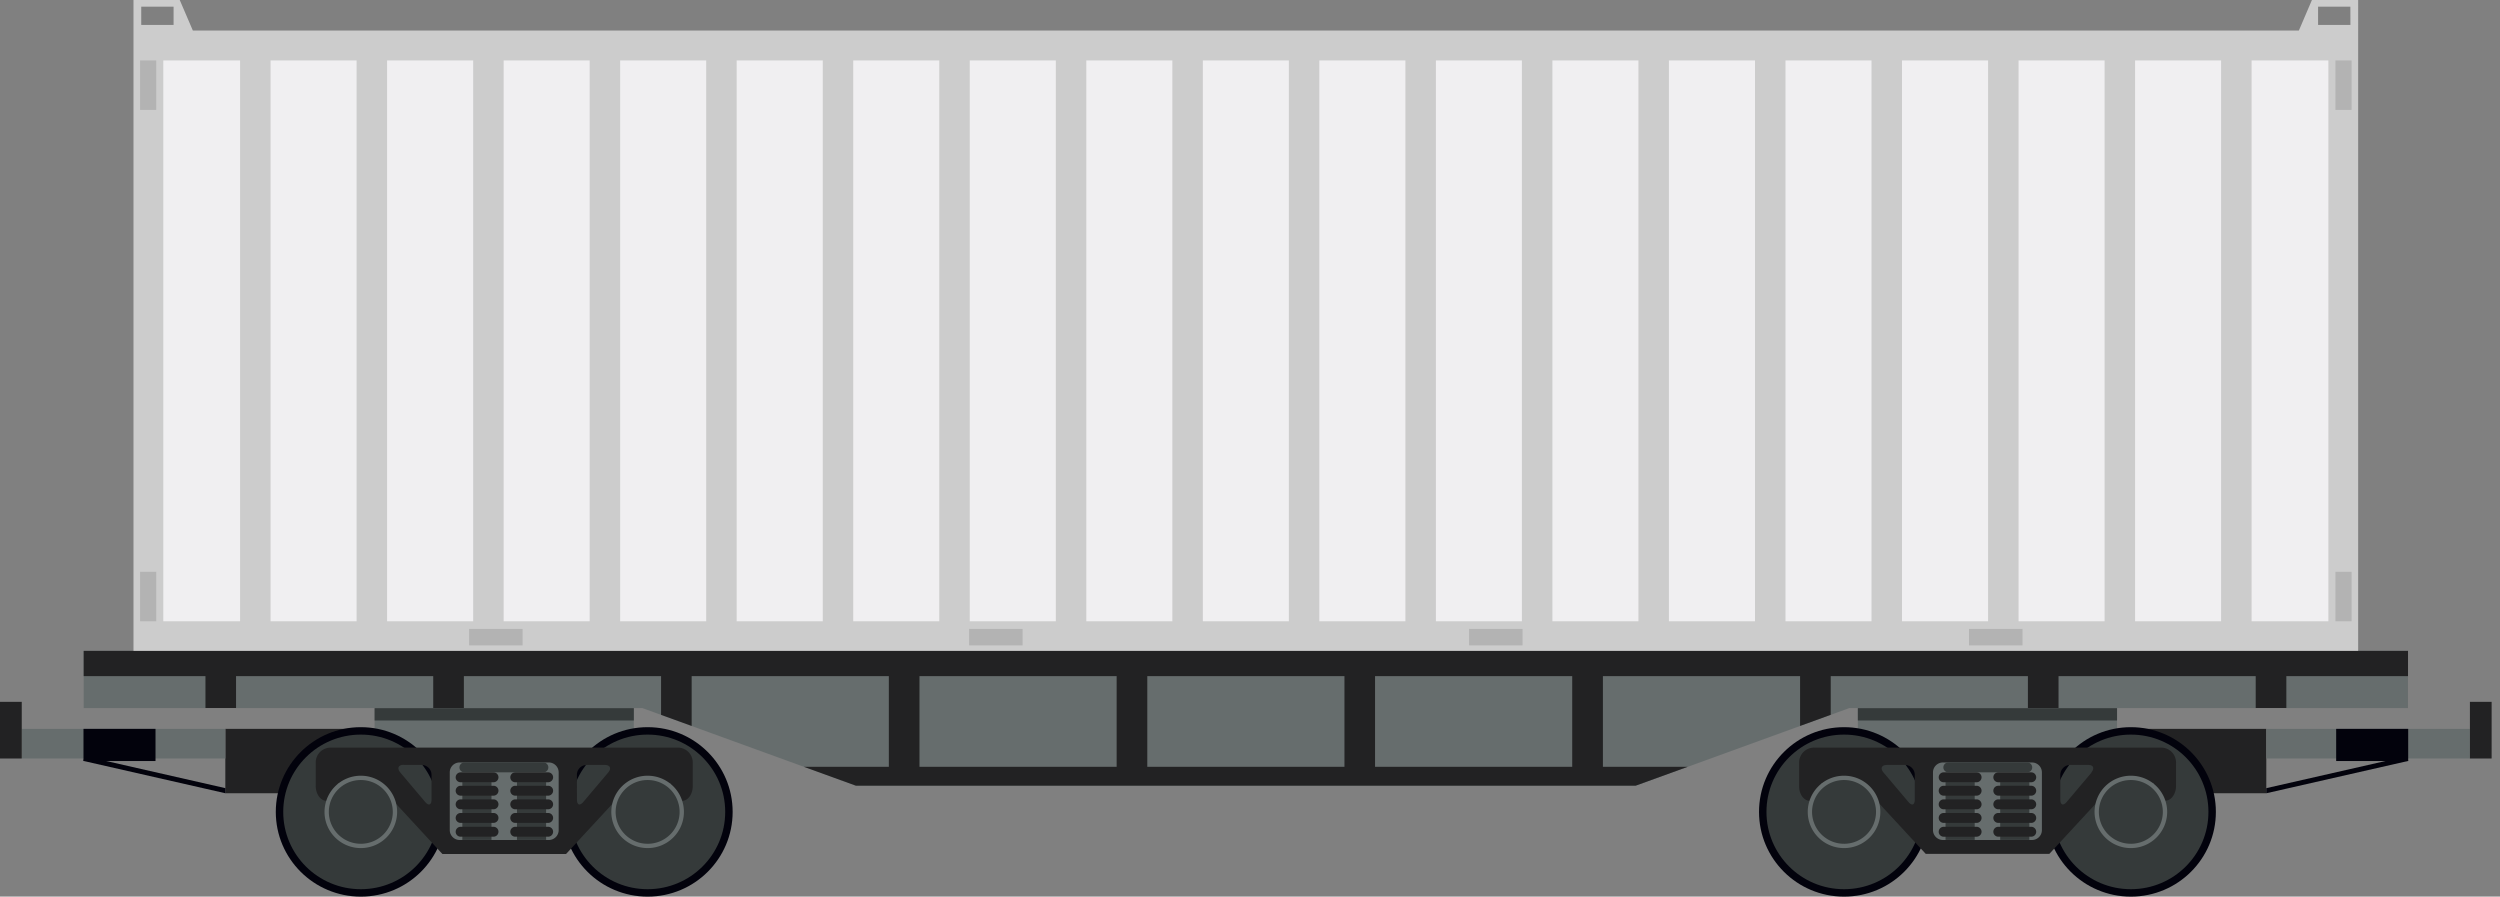
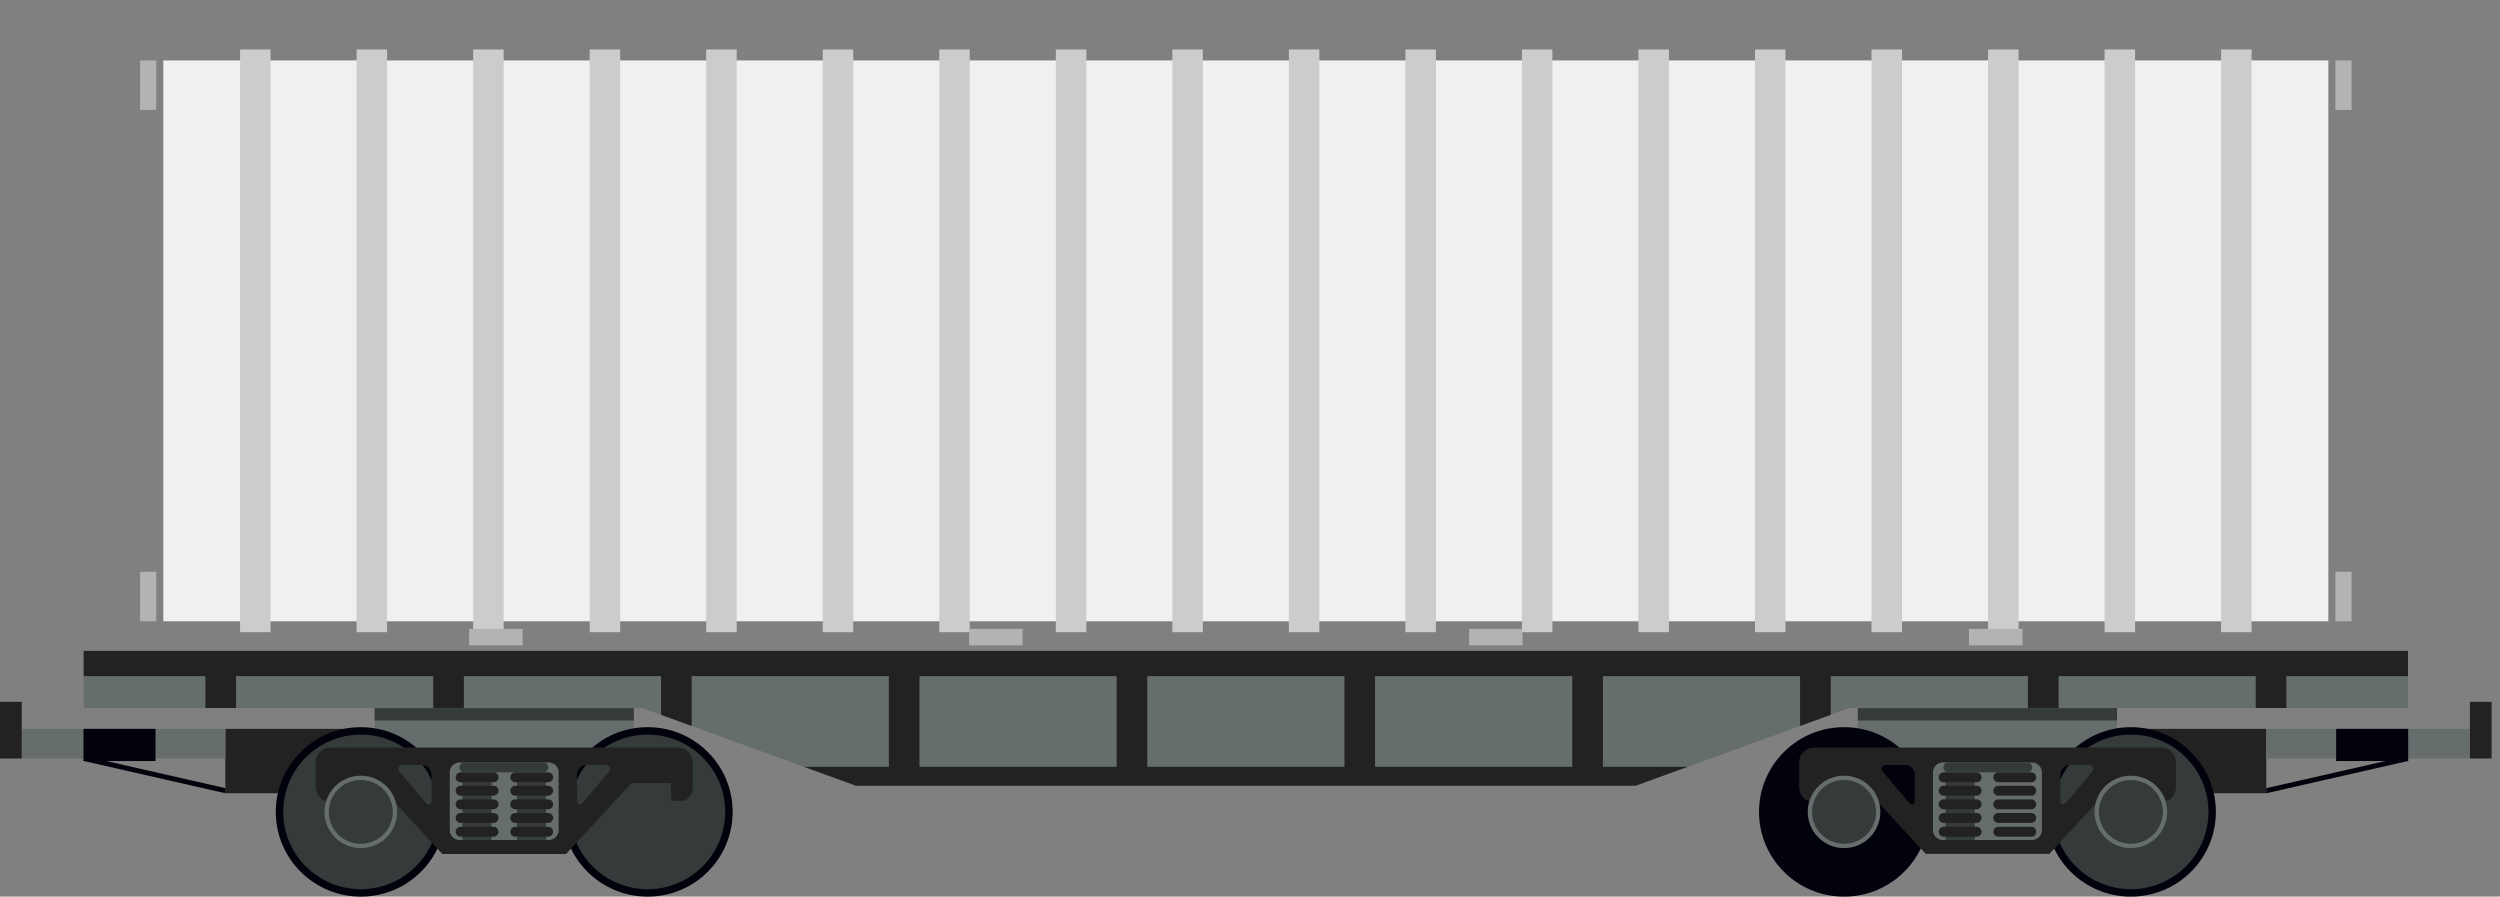
<svg xmlns="http://www.w3.org/2000/svg" width="237" height="85" fill="none">
  <rect width="100%" height="100%" fill="#808080" stroke="none" />
  <path d="M200.696 67.13h-24.572v12.855h24.572V67.13z" fill="#666D6D" />
  <path d="M200.696 67.13h-24.572v1.173h24.572V67.13z" fill="#353A3A" />
  <path d="M214.845 69.096h-11.926v6.103h11.926v-6.103z" fill="#222223" />
  <path d="M174.815 85c4.452 0 8.061-3.596 8.061-8.032s-3.609-8.032-8.061-8.032c-4.451 0-8.06 3.596-8.06 8.032S170.364 85 174.815 85z" fill="#02020C" />
-   <path d="M174.815 84.296c4.062 0 7.354-3.28 7.354-7.328 0-4.047-3.292-7.328-7.354-7.328-4.061 0-7.354 3.28-7.354 7.328 0 4.047 3.293 7.328 7.354 7.328z" fill="#353A3A" />
  <path d="M202.005 85c4.451 0 8.06-3.596 8.06-8.032s-3.609-8.032-8.06-8.032c-4.452 0-8.061 3.596-8.061 8.032S197.553 85 202.005 85z" fill="#02020C" />
  <path d="M202.006 84.296c4.061 0 7.354-3.28 7.354-7.328 0-4.047-3.293-7.328-7.354-7.328-4.062 0-7.355 3.28-7.355 7.328 0 4.047 3.293 7.328 7.355 7.328z" fill="#353A3A" />
  <path d="M234.148 69.1h-19.303v2.806h19.303V69.1z" fill="#666D6D" />
  <path d="M236.206 66.534h-2.058v5.372h2.058v-5.372z" fill="#222223" />
  <path d="M228.296 69.096h-6.827v3.05h6.827v-3.05z" fill="#02020C" />
  <path d="M214.845 75.2v-.483l13.352-3.04.099.46-13.451 3.063z" fill="#02020C" />
  <path d="M204.867 70.874h-32.896a1.412 1.412 0 00-1.412 1.36v2.336c0 .746.47 1.347 1.002 1.347h1.017l.085-1.68h3.696l6.201 6.71h11.719l6.21-6.724h3.696l.084 1.68h1.008c.555 0 1.012-.634 1.012-1.408v-2.214a1.414 1.414 0 00-.417-.999 1.413 1.413 0 00-1.005-.408zM181.519 75.8c0 .516-.273.619-.607.22l-2.354-2.787c-.334-.394-.184-.717.334-.717h1.686a.941.941 0 01.941.938V75.8zm12.053 2.894a.941.941 0 01-.941.938h-8.442a.944.944 0 01-.942-.938V73.22a.944.944 0 01.942-.938h8.442a.942.942 0 01.941.938v5.475zm4.708-5.46l-2.354 2.786c-.334.399-.607.296-.607-.22v-2.346a.942.942 0 01.942-.938h1.685c.499-.015.65.31.316.703l.018.014z" fill="#222223" />
  <path d="M187.202 74.14h-2.764v5.484h2.764v-5.485z" fill="#353A3A" />
  <path d="M187.852 73.689a.471.471 0 01-.471.47h-3.121a.471.471 0 01-.471-.47.47.47 0 01.471-.47h3.121a.471.471 0 01.471.47zm0 1.271a.471.471 0 01-.471.47h-3.121a.471.471 0 01-.471-.47.47.47 0 01.471-.469h3.121a.471.471 0 01.471.47zm0 1.29a.471.471 0 01-.471.47h-3.121a.471.471 0 01-.471-.47.47.47 0 01.471-.469h3.121a.471.471 0 01.471.47zm0 1.29a.471.471 0 01-.471.47h-3.121a.471.471 0 01-.471-.47.47.47 0 01.471-.469h3.121a.471.471 0 01.471.47zm0 1.31a.471.471 0 01-.471.47h-3.121a.471.471 0 01-.471-.47.47.47 0 01.471-.47h3.121a.471.471 0 01.471.47z" fill="#222223" />
-   <path d="M192.382 74.14h-2.764v5.484h2.764v-5.485z" fill="#353A3A" />
  <path d="M193.032 73.689a.47.47 0 01-.471.469h-3.121a.471.471 0 01-.471-.47.471.471 0 01.471-.47h3.121a.471.471 0 01.471.47zm0 1.271a.47.47 0 01-.471.47h-3.121a.471.471 0 01-.471-.47.471.471 0 01.471-.47h3.121a.471.471 0 01.471.47zm0 1.29a.47.47 0 01-.471.47h-3.121a.471.471 0 01-.471-.47.471.471 0 01.471-.47h3.121a.471.471 0 01.471.47zm0 1.29a.47.47 0 01-.471.47h-3.121a.471.471 0 01-.471-.47.471.471 0 01.471-.47h3.121a.471.471 0 01.471.47zm0 1.31a.47.47 0 01-.471.469h-3.121a.471.471 0 01-.471-.47.471.471 0 01.471-.47h3.121a.471.471 0 01.471.47z" fill="#222223" />
  <path d="M192.654 72.75a.47.47 0 01-.47.47h-7.482a.473.473 0 01-.471-.47.47.47 0 01.471-.469h7.482a.47.47 0 01.47.47z" fill="#353A3A" />
  <path d="M202.006 80.398a3.436 3.436 0 003.442-3.43 3.436 3.436 0 00-3.442-3.43 3.436 3.436 0 00-3.442 3.43 3.436 3.436 0 003.442 3.43z" fill="#666D6D" />
  <path d="M202.005 79.99a3.027 3.027 0 003.032-3.022 3.027 3.027 0 00-3.032-3.021 3.026 3.026 0 00-3.032 3.021 3.026 3.026 0 003.032 3.021z" fill="#353A3A" />
  <path d="M174.816 80.398a3.435 3.435 0 003.441-3.43c0-1.894-1.54-3.43-3.441-3.43a3.436 3.436 0 00-3.442 3.43 3.436 3.436 0 003.442 3.43z" fill="#666D6D" />
  <path d="M174.815 79.99a3.026 3.026 0 003.032-3.022 3.026 3.026 0 00-3.032-3.021 3.027 3.027 0 00-3.032 3.021 3.027 3.027 0 003.032 3.021z" fill="#353A3A" />
  <path d="M60.086 67.13H35.514v12.855h24.572V67.13z" fill="#666D6D" />
  <path d="M60.086 67.13H35.514v1.173h24.572V67.13z" fill="#353A3A" />
  <path d="M33.287 69.096H21.361v6.103h11.926v-6.103z" fill="#222223" />
  <path d="M61.395 85c4.452 0 8.06-3.596 8.06-8.032s-3.608-8.032-8.06-8.032c-4.451 0-8.06 3.596-8.06 8.032S56.944 85 61.395 85z" fill="#02020C" />
  <path d="M61.394 84.296c4.062 0 7.355-3.28 7.355-7.328 0-4.047-3.293-7.328-7.355-7.328-4.061 0-7.354 3.28-7.354 7.328 0 4.047 3.293 7.328 7.354 7.328z" fill="#353A3A" />
  <path d="M34.205 85c4.452 0 8.06-3.596 8.06-8.032s-3.608-8.032-8.06-8.032-8.06 3.596-8.06 8.032S29.753 85 34.205 85z" fill="#02020C" />
  <path d="M34.205 84.296c4.061 0 7.354-3.28 7.354-7.328 0-4.047-3.293-7.328-7.354-7.328-4.062 0-7.354 3.28-7.354 7.328 0 4.047 3.292 7.328 7.354 7.328z" fill="#353A3A" />
  <path d="M21.366 69.1H2.063v2.806h19.303V69.1z" fill="#666D6D" />
  <path d="M2.062 66.534H0v5.372h2.062v-5.372z" fill="#222223" />
  <path d="M14.742 69.096H7.915v3.05h6.827v-3.05z" fill="#02020C" />
  <path d="M21.366 75.2v-.483l-13.352-3.04-.099.46L21.366 75.2z" fill="#02020C" />
  <path d="M29.93 72.281v2.229c0 .774.47 1.407 1.012 1.407h1.008l.084-1.68h3.696l6.21 6.724h11.72l6.21-6.723h3.696l.085 1.68h1.017c.541 0 .984-.601 1.003-1.347v-2.337a1.405 1.405 0 00-.43-.965 1.415 1.415 0 00-.983-.395H31.342c-.374 0-.734.148-.999.412a1.405 1.405 0 00-.413.995zm24.76 1.173a.936.936 0 01.942-.938h1.69c.518 0 .668.324.334.718l-2.354 2.787c-.334.398-.607.295-.607-.22l-.005-2.347zm-12.053-.234a.936.936 0 01.942-.939h8.442a.943.943 0 01.941.939v5.475a.937.937 0 01-.941.938h-8.442a.944.944 0 01-.942-.938V73.22zm-4.355-.704h1.686a.943.943 0 01.941.938V75.8c0 .516-.273.62-.607.22l-2.354-2.786c-.334-.408-.184-.732.334-.732v.014z" fill="#222223" />
  <path d="M51.772 74.14h-2.764v5.484h2.764v-5.485z" fill="#353A3A" />
  <path d="M48.377 73.689a.468.468 0 00.47.469h3.118a.471.471 0 00.47-.47.468.468 0 00-.47-.468h-3.117a.472.472 0 00-.471.469zm0 1.271a.468.468 0 00.47.47h3.118a.471.471 0 00.47-.47.468.468 0 00-.47-.469h-3.117a.472.472 0 00-.471.47zm0 1.29a.468.468 0 00.47.47h3.118a.471.471 0 00.47-.47.468.468 0 00-.47-.469h-3.117a.472.472 0 00-.471.47zm0 1.29a.468.468 0 00.47.47h3.118a.471.471 0 00.47-.47.468.468 0 00-.47-.469h-3.117a.472.472 0 00-.471.47zm0 1.31a.468.468 0 00.47.469h3.118a.472.472 0 00.47-.47.468.468 0 00-.47-.469h-3.117a.472.472 0 00-.471.47z" fill="#222223" />
  <path d="M46.593 74.14h-2.764v5.484h2.764v-5.485z" fill="#353A3A" />
  <path d="M43.197 73.689a.468.468 0 00.471.469h3.117a.472.472 0 00.47-.47.468.468 0 00-.47-.468h-3.117a.472.472 0 00-.47.469zm0 1.271a.468.468 0 00.471.47h3.117a.472.472 0 00.47-.47.468.468 0 00-.47-.469h-3.117a.471.471 0 00-.47.47zm0 1.29a.468.468 0 00.471.47h3.117a.472.472 0 00.47-.47.468.468 0 00-.47-.469h-3.117a.471.471 0 00-.47.47zm0 1.29a.468.468 0 00.471.47h3.117a.472.472 0 00.47-.47.468.468 0 00-.47-.469h-3.117a.471.471 0 00-.47.47zm0 1.31a.469.469 0 00.471.469h3.117a.472.472 0 00.47-.47.468.468 0 00-.47-.469h-3.117a.471.471 0 00-.47.47z" fill="#222223" />
  <path d="M43.556 72.75a.468.468 0 00.47.47h7.486a.471.471 0 00.471-.47.468.468 0 00-.47-.469h-7.486a.471.471 0 00-.471.47z" fill="#353A3A" />
  <path d="M34.205 80.398a3.436 3.436 0 003.442-3.43c0-1.894-1.54-3.43-3.442-3.43a3.436 3.436 0 00-3.441 3.43c0 1.894 1.54 3.43 3.441 3.43z" fill="#666D6D" />
  <path d="M34.205 79.99a3.027 3.027 0 003.032-3.022 3.027 3.027 0 00-3.032-3.021 3.027 3.027 0 00-3.032 3.021 3.027 3.027 0 003.032 3.021z" fill="#353A3A" />
-   <path d="M61.395 80.398c1.9 0 3.441-1.536 3.441-3.43 0-1.894-1.54-3.43-3.441-3.43a3.436 3.436 0 00-3.442 3.43 3.436 3.436 0 003.442 3.43z" fill="#666D6D" />
-   <path d="M61.394 79.99a3.027 3.027 0 003.033-3.022 3.027 3.027 0 00-3.033-3.021 3.027 3.027 0 00-3.032 3.021 3.027 3.027 0 003.032 3.021z" fill="#353A3A" />
  <path d="M7.933 61.702v5.424h52.962l20.24 7.36h73.938l20.241-7.36h52.962v-5.424H7.933z" fill="#666D6D" />
  <path d="M7.933 61.702v2.393h11.544v3.026h2.9v-3.026H41.07v3.026h2.905v-3.026H62.67v3.673l2.9 1.051v-4.724h18.692v8.6h-8.051l4.93 1.787h73.918l4.93-1.788h-8.033v-8.6h18.692v4.725l2.905-1.056v-3.668h18.692v3.026h2.904v-3.026h18.692v3.026h2.905v-3.026h11.535v-2.393H7.933zm119.522 2.393v8.6h-18.692v-8.6h18.692zm-40.288 0h18.691v8.6H87.167v-8.6zm43.188 8.6v-8.6h18.692v8.6h-18.692z" fill="#222223" />
-   <path d="M219.171 0l-1.238 2.895H18.282L17.039 0h-4.384v61.693h210.899V0h-4.383zM13.39.629h3.065v1.736H13.39V.629zm209.43 1.736h-3.065V.629h3.06l.005 1.736z" fill="#CCC" />
  <path d="M220.729 58.897V5.729H15.48v53.168h205.25z" fill="#F0EFF1" />
  <path d="M25.65 4.692h-2.89v55.242h2.89V4.692zm11.046 0h-2.891v55.242h2.89V4.692zm11.05 0h-2.89v55.242h2.89V4.692zm11.045 0h-2.89v55.242h2.89V4.692zm11.046 0h-2.89v55.242h2.89V4.692zm11.05 0h-2.89v55.242h2.89V4.692zm11.046 0h-2.891v55.242h2.89V4.692zm11.05 0h-2.891v55.242h2.891V4.692zm11.046 0h-2.891v55.242h2.891V4.692zm11.044 0h-2.89v55.242h2.89V4.692zm11.051 0h-2.891v55.242h2.891V4.692zm11.044 0h-2.891v55.242h2.891V4.692zm11.046 0h-2.891v55.242h2.891V4.692zm11.051 0h-2.891v55.242h2.891V4.692zm11.045 0h-2.891v55.242h2.891V4.692zm11.051 0h-2.891v55.242h2.891V4.692zm11.044 0h-2.89v55.242h2.89V4.692zm11.046 0h-2.89v55.242h2.89V4.692z" fill="#CCC" />
  <path d="M14.811 5.729h-1.53v4.691h1.53V5.729zm0 48.476h-1.53v4.692h1.53v-4.692zM222.929 5.729h-1.531v4.691h1.531V5.729zm0 48.476h-1.531v4.692h1.531v-4.692zM49.544 59.62h-5.07v1.562h5.07v-1.563zm47.398 0h-5.07v1.562h5.07v-1.563zm47.397 0h-5.07v1.562h5.07v-1.563zm47.393 0h-5.071v1.562h5.071v-1.563z" fill="#B3B3B3" />
</svg>